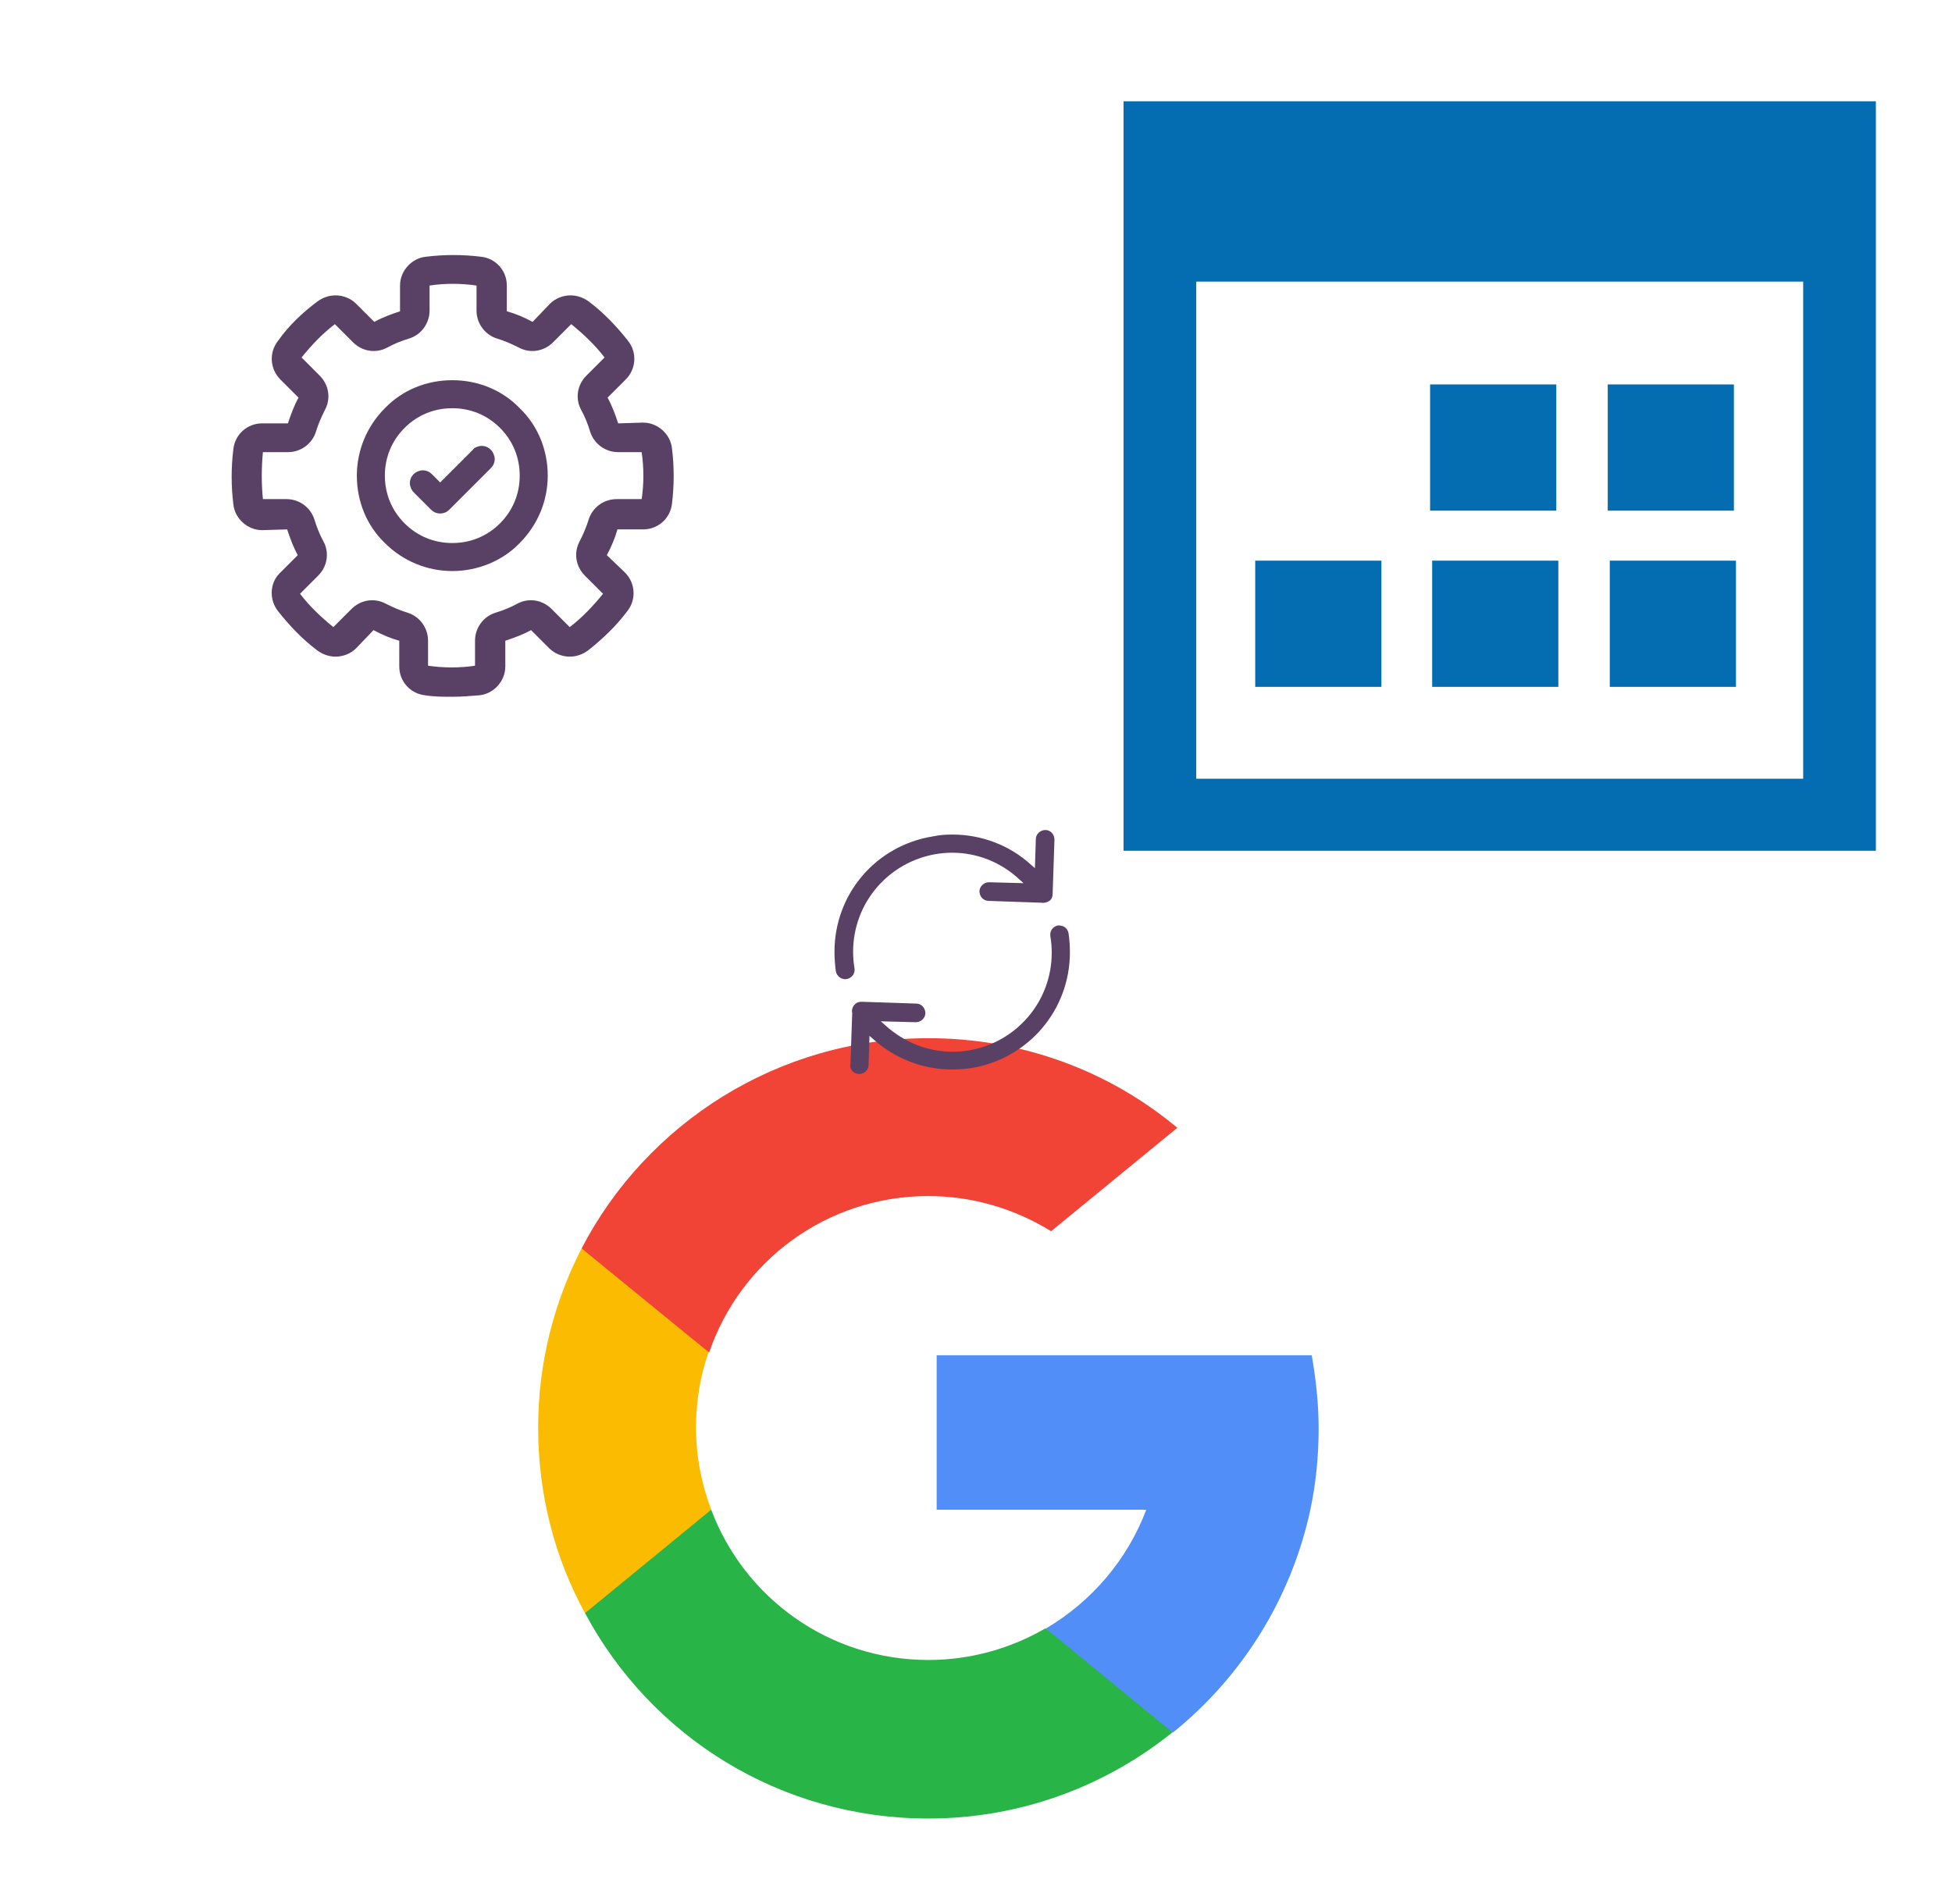
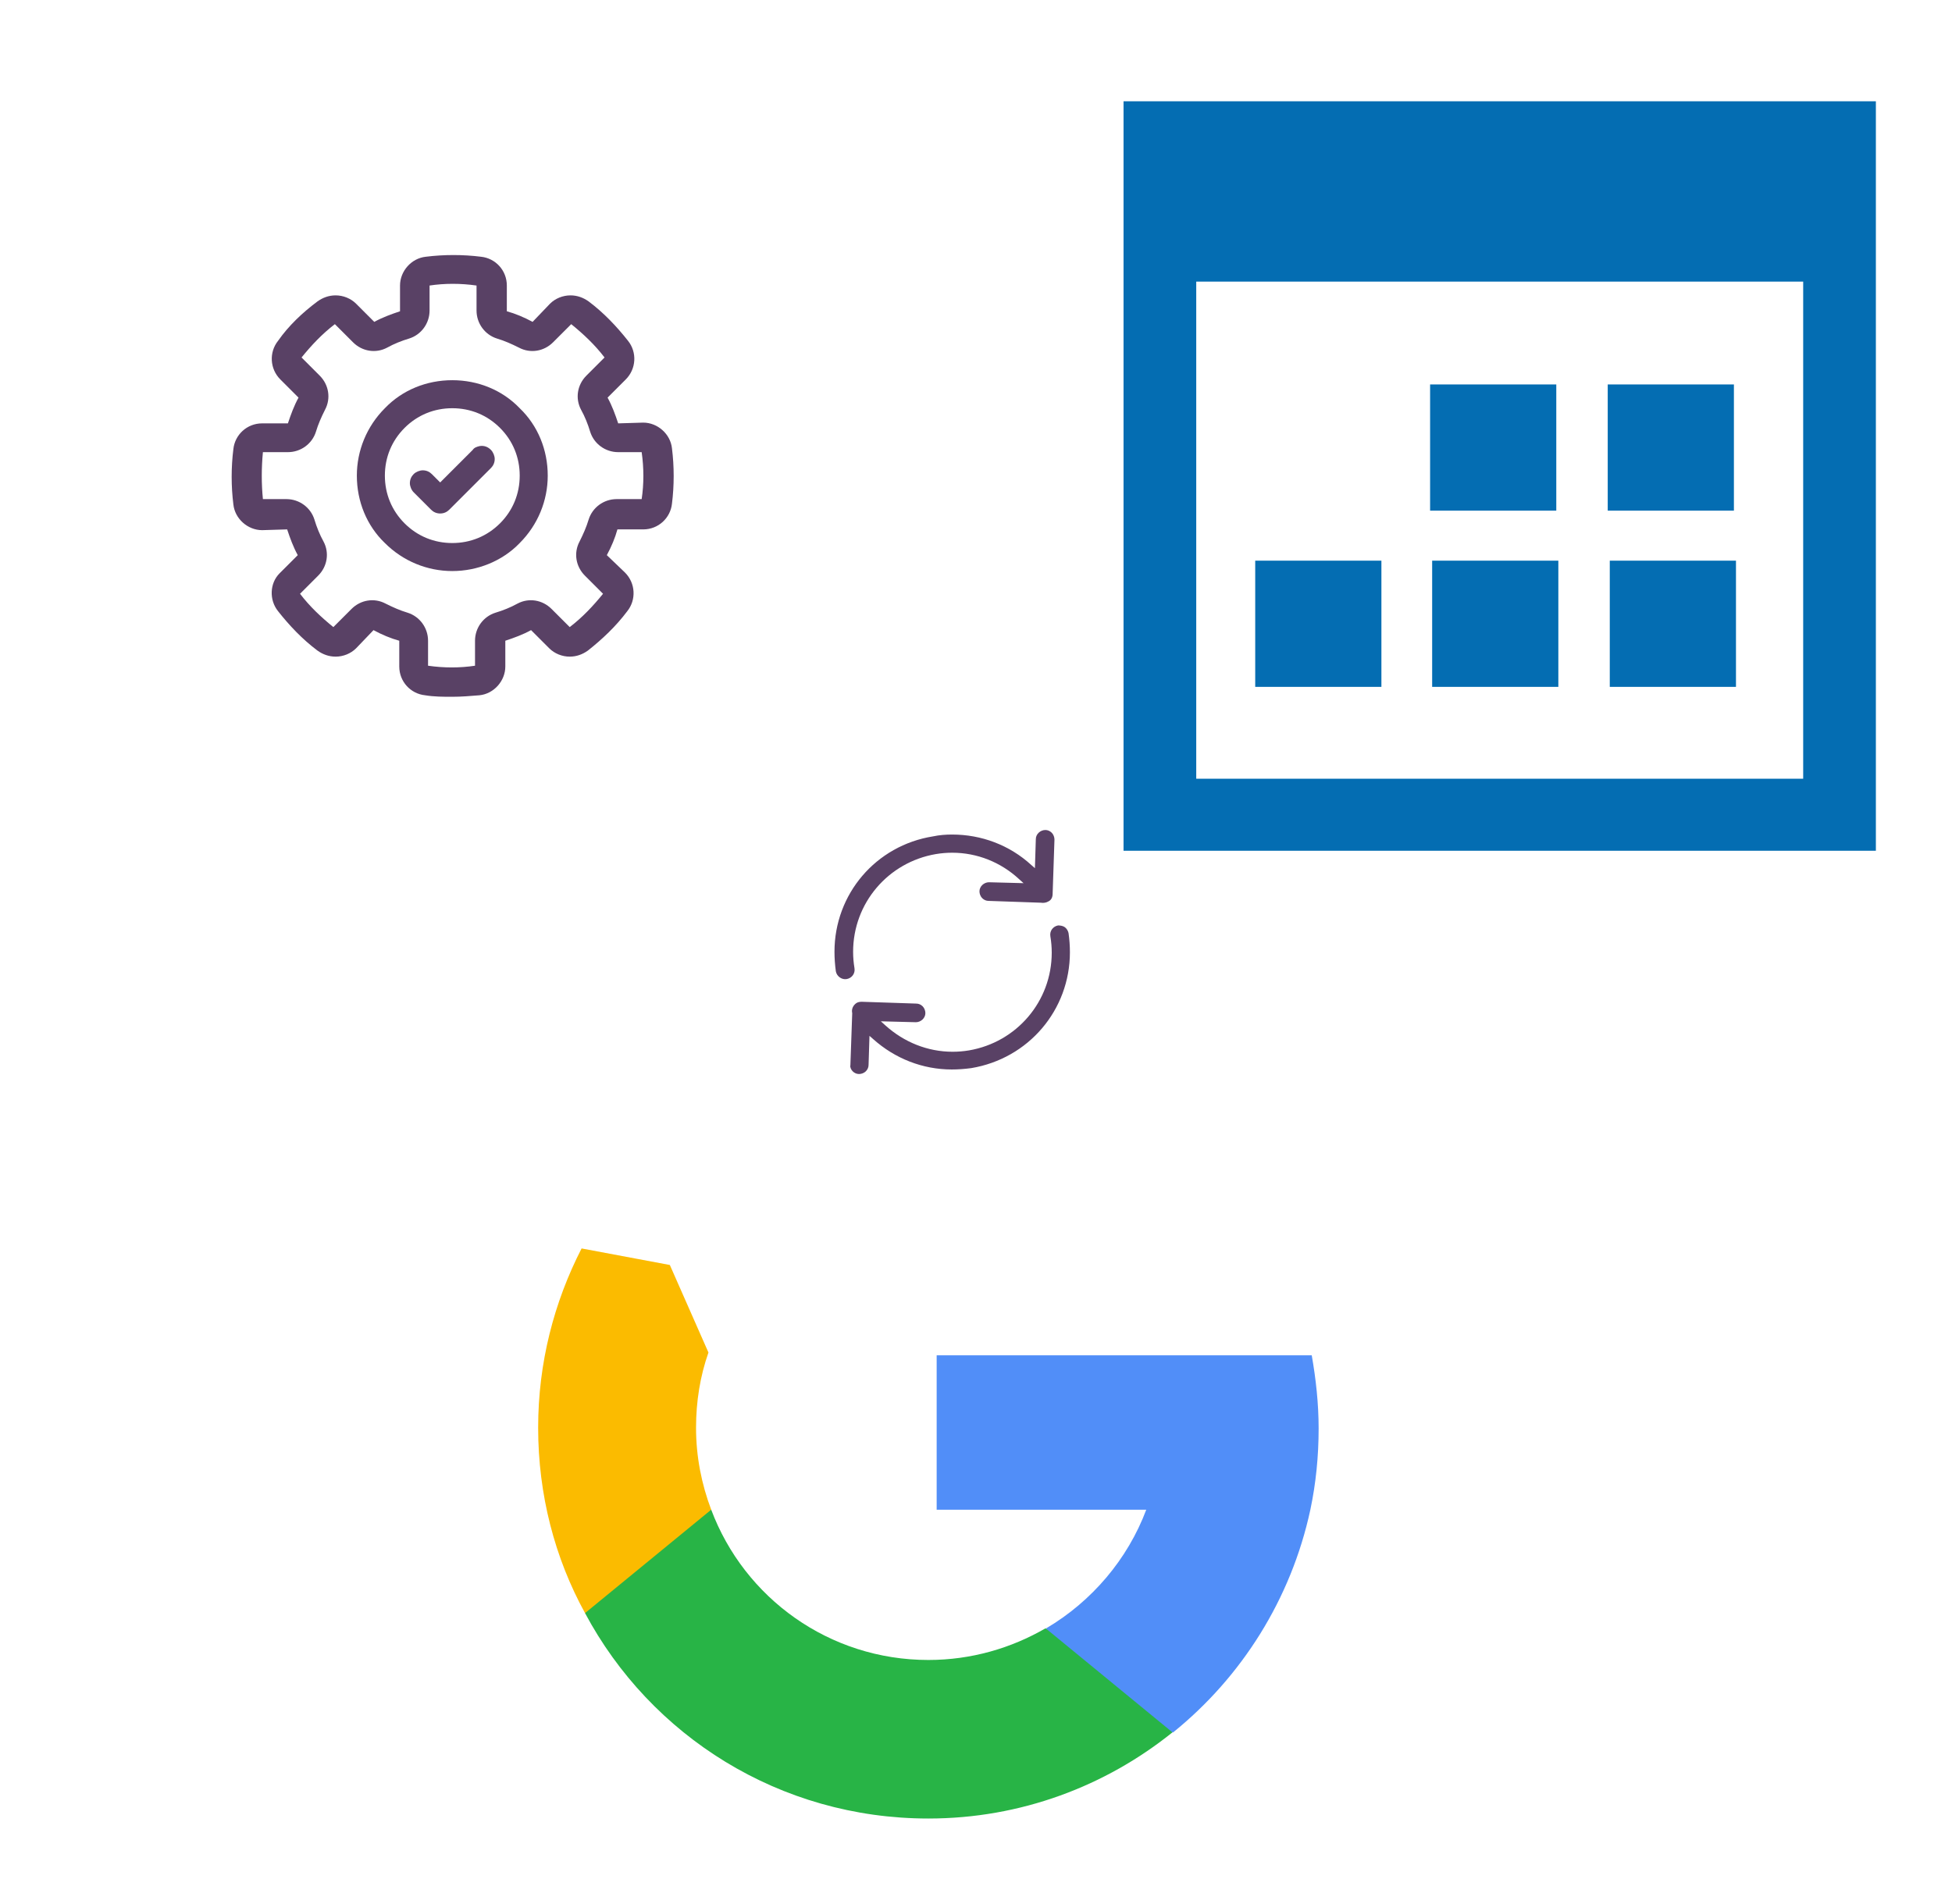
<svg xmlns="http://www.w3.org/2000/svg" width="1025" height="1000" version="1.1">
  <svg x="0" y="0" width="475" height="500" viewBox="0, 0, 68, 125.7" xml:space="preserve" id="Layer_1" enable-background="new 0 0 68 125.7" version="1.1">
    <style type="text/css">
	.st0{fill:#594165;}
</style>
    <g>
      <path d="M34 50.2 C30.6 50.2 27.4 51.5 25.1 53.9 C22.7 56.3 21.4 59.5 21.4 62.8 C21.4 66.2 22.7 69.4 25.1 71.7 C27.5 74.1 30.7 75.4 34 75.4 C37.3 75.4 40.6 74.1 42.9 71.7 C45.3 69.3 46.6 66.1 46.6 62.8 C46.6 59.4 45.3 56.2 42.9 53.9 C40.6 51.5 37.4 50.2 34 50.2 z M40.3 69.1 C38.6 70.8 36.4 71.7 34 71.7 C31.6 71.7 29.4 70.8 27.7 69.1 C26 67.4 25.1 65.2 25.1 62.8 C25.1 60.4 26 58.2 27.7 56.5 C29.4 54.8 31.6 53.9 34 53.9 C36.4 53.9 38.6 54.8 40.3 56.5 C42 58.2 42.9 60.4 42.9 62.8 C42.9 65.2 42 67.4 40.3 69.1 z" class="st0" style="fill:#594165;" />
      <path d="M63 59.2 C62.8 57.3 61.1 55.8 59.2 55.8 L55.9 55.9 C55.5 54.7 55.1 53.6 54.5 52.5 L56.9 50.1 C58.3 48.7 58.4 46.5 57.2 45 C55.7 43.1 54 41.3 52 39.8 C51.3 39.3 50.5 39 49.6 39 C48.6 39 47.6 39.4 46.9 40.1 L44.6 42.5 C43.5 41.9 42.3 41.4 41.2 41.1 L41.2 37.7 C41.2 35.7 39.7 34.1 37.8 33.9 C35.4 33.6 32.9 33.6 30.5 33.9 C28.6 34.1 27.1 35.8 27.1 37.7 L27.1 41.1 C25.9 41.5 24.8 41.9 23.7 42.5 L21.3 40.1 C20.6 39.4 19.6 39 18.6 39 C17.7 39 16.9 39.3 16.2 39.8 C14.2 41.3 12.4 43 11 45 C9.8 46.5 9.9 48.7 11.3 50.1 L13.7 52.5 C13.1 53.6 12.7 54.7 12.3 55.9 L8.9 55.9 C6.9 55.9 5.3 57.4 5.1 59.3 C4.8 61.7 4.8 64.2 5.1 66.6 C5.3 68.5 7 70 8.9 70 L12.2 69.9 C12.6 71.1 13 72.2 13.6 73.3 L11.2 75.7 C9.9 77 9.8 79.2 11 80.7 C12.5 82.6 14.2 84.4 16.2 85.9 C16.9 86.4 17.7 86.7 18.6 86.7 C19.6 86.7 20.6 86.3 21.3 85.6 L23.6 83.2 C24.7 83.8 25.9 84.3 27 84.6 L27 88 C27 90 28.5 91.6 30.4 91.8 C31.6 92 32.8 92 34 92 C35.2 92 36.4 91.9 37.6 91.8 C39.5 91.6 41 89.9 41 88 L41 84.6 C42.2 84.2 43.3 83.8 44.4 83.2 L46.8 85.6 C47.5 86.3 48.5 86.7 49.5 86.7 C50.4 86.7 51.2 86.4 51.9 85.9 C53.8 84.4 55.6 82.7 57.1 80.7 C58.3 79.2 58.2 77 56.8 75.6 L54.4 73.3 C55 72.2 55.5 71 55.8 69.9 L59.2 69.9 C61.2 69.9 62.8 68.4 63 66.5 C63.3 64.1 63.3 61.6 63 59.2 z M49.5 42.9 C49.5 42.9 49.5 42.9 49.5 42.9 L49.5 42.9 L49.5 42.9 z M18.5 82.8 C18.5 82.8 18.5 82.8 18.5 82.8 L18.5 82.8 L18.5 82.8 z M49.6 82.8 L49.6 82.8 L49.6 82.8 L49.6 82.8 z M59 65.9 L55.7 65.9 C54 65.9 52.5 67 52 68.6 C51.7 69.6 51.3 70.5 50.8 71.5 C50 73 50.3 74.8 51.5 76 L53.9 78.4 C52.6 80 51.2 81.5 49.5 82.8 L47.1 80.4 C45.9 79.2 44.1 78.9 42.6 79.7 C41.7 80.2 40.7 80.6 39.7 80.9 C38.1 81.4 37 82.9 37 84.6 L37 87.9 C35 88.2 32.9 88.2 30.8 87.9 L30.8 84.6 C30.8 82.9 29.7 81.4 28.1 80.9 C27.1 80.6 26.2 80.2 25.2 79.7 C23.7 78.9 21.9 79.2 20.7 80.4 L18.3 82.8 C16.7 81.5 15.2 80.1 13.9 78.4 L16.3 76 C17.5 74.8 17.8 73 17 71.5 C16.5 70.6 16.1 69.6 15.8 68.6 C15.3 67 13.8 65.9 12.1 65.9 L9 65.9 C8.8 63.9 8.8 61.8 9 59.7 L12.3 59.7 C14 59.7 15.5 58.6 16 57 C16.3 56 16.7 55.1 17.2 54.1 C18 52.6 17.7 50.8 16.5 49.6 L14.1 47.2 C15.4 45.6 16.8 44.1 18.5 42.8 L20.9 45.2 C22.1 46.4 23.9 46.7 25.4 45.9 C26.3 45.4 27.3 45 28.3 44.7 C29.9 44.2 31 42.7 31 41 L31 37.7 C33 37.4 35.1 37.4 37.2 37.7 L37.2 41 C37.2 42.7 38.3 44.2 39.9 44.7 C40.9 45 41.8 45.4 42.8 45.9 C44.3 46.7 46.1 46.4 47.3 45.2 L49.7 42.8 C51.3 44.1 52.8 45.5 54.1 47.2 L51.7 49.6 C50.5 50.8 50.2 52.6 51 54.1 C51.5 55 51.9 56 52.2 57 C52.7 58.6 54.2 59.7 55.9 59.7 L59 59.7 C59.3 61.8 59.3 63.9 59 65.9 z" class="st0" style="fill:#594165;" />
      <path d="M39.1 59.4 C38.7 59 38.2 58.8 37.6 58.9 C37.2 59 36.9 59.1 36.7 59.4 L32.4 63.7 L31.3 62.6 C31 62.3 30.6 62.1 30.1 62.1 C29.7 62.1 29.2 62.3 28.9 62.6 C28.6 62.9 28.4 63.3 28.4 63.8 C28.4 64.2 28.6 64.7 28.9 65 L31.2 67.3 C31.5 67.6 31.9 67.8 32.4 67.8 C32.9 67.8 33.3 67.6 33.6 67.3 L39.1 61.8 C39.4 61.5 39.6 61.1 39.6 60.6 C39.6 60.2 39.4 59.7 39.1 59.4 L39.1 59.4 z" class="st0" style="fill:#594165;" />
    </g>
  </svg>
  <svg x="550" y="0" width="475" height="500" viewBox="0, 0, 131.9, 125.7" xml:space="preserve" id="Layer_1#1" enable-background="new 0 0 131.9 125.7" version="1.1">
    <path d="M11.1 8.2 C47.7 8.2 84.2 8.2 120.8 8.2 C120.8 44.6 120.8 80.9 120.8 117.5 C84.4 117.5 47.8 117.5 11.1 117.5 C11.1 81.2 11.1 44.7 11.1 8.2 z M110.2 107 C110.2 82.7 110.2 58.5 110.2 34.5 C80.5 34.5 51 34.5 21.7 34.5 C21.7 58.8 21.7 82.9 21.7 107 C51.3 107 80.7 107 110.2 107 z M55.8 49.5 L74.2 49.5 L74.2 67.9 L55.8 67.9 L55.8 49.5 z M81.7 49.5 L100.1 49.5 L100.1 67.9 L81.7 67.9 L81.7 49.5 z M30.3 75.2 L48.7 75.2 L48.7 93.6 L30.3 93.6 L30.3 75.2 z M56.1 75.2 L74.5 75.2 L74.5 93.6 L56.1 93.6 L56.1 75.2 z M82 75.2 L100.4 75.2 L100.4 93.6 L82 93.6 L82 75.2 z" style="fill:#046DB2;" />
  </svg>
  <svg x="250" y="500" width="475" height="500" viewBox="0, 0, 131.2, 125.7" xml:space="preserve" id="Layer_1#2" enable-background="new 0 0 131.2 125.7" version="1.1">
    <style type="text/css">
	.st0{fill:#FFA000;}
	.st1{fill:#FFCA28;}
	.st2{fill:#F7F7F7;}
	.st3{fill:#594165;}
	.st4{fill:#FFFFFF;}
	.st5{opacity:0.9;fill:#FFFFFF;}
	.st6{fill:#4885ED;}
	.st7{fill:#F7F7F7;stroke:#594165;stroke-width:4;stroke-miterlimit:10;}
	.st8{fill:#E0412F;}
	.st9{fill-rule:evenodd;clip-rule:evenodd;fill:#606161;}
	.st10{fill:none;stroke:#58ABF4;stroke-width:0.25;stroke-miterlimit:10;}
	.st11{fill:#036EB1;}
	.st12{fill:#A4C639;}
	.st13{fill:none;stroke:#E0412F;stroke-miterlimit:10;}
	.st14{fill:#046DB2;}
	.st15{fill-rule:evenodd;clip-rule:evenodd;fill:#528FF5;}
	.st16{fill-rule:evenodd;clip-rule:evenodd;fill:#417BE6;}
	.st17{fill-rule:evenodd;clip-rule:evenodd;fill:#4881E8;}
	.st18{fill-rule:evenodd;clip-rule:evenodd;fill:#FBC013;}
	.st19{fill-rule:evenodd;clip-rule:evenodd;fill:#FFFFFF;}
	.st20{fill:#E5E5E5;}
	.st21{fill:#DF871E;}
	.st22{fill:#B6B6B6;}
	.st23{fill:#8C5BA4;}
	.st24{fill:#8DC652;}
	.st25{fill:#497FC1;}
	.st26{fill:#919191;}
	.st27{fill-rule:evenodd;clip-rule:evenodd;fill:#8E8E8E;}
	.st28{fill:#8E8E8E;}
	.st29{fill:#EB3D01;}
	.st30{fill:#F57F20;}
	.st31{fill:#ED7E01;}
	.st32{fill-rule:evenodd;clip-rule:evenodd;fill:#046DB2;}
	.st33{fill:#E0E2E2;}
	.st34{fill:#47D86F;}
	.st35{fill:#4FC9F8;}
	.st36{fill:#FF9327;}
	.st37{fill:#C9C8C4;}
	.st38{fill:#9A9A9A;}
	.st39{fill:none;stroke:#C4C4C4;stroke-width:0.75;stroke-miterlimit:10;}
	.st40{fill:#F2F2F2;}
	.st41{fill:#F14336;}
	.st42{fill:#D32E2A;}
	.st43{fill:#FBBB00;}
	.st44{fill:#518EF8;}
	.st45{fill:#28B446;}
	.st46{fill:#A3C53A;}
	.st47{fill:#D6D8D7;}
	.st48{fill:#3A5BBC;}
	.st49{fill:url(#google_43_);}
	.st50{fill:url(#google_44_);}
	.st51{fill:url(#google_45_);}
	.st52{fill:url(#google_46_);}
	.st53{fill:#FFE168;}
	.st54{fill:#006699;}
	.st55{fill:#F4AE01;}
	.st56{fill:#DD191F;}
	.st57{fill:#323232;}
	.st58{fill:#CDCCCA;}
	.st59{fill:#5199F0;}
	.st60{fill:#791BCC;}
	.st61{fill:#C71D2E;}
	.st62{fill:#32DAC4;}
	.st63{fill:#3C5A99;}
	.st64{fill:#FCB714;}
	.st65{fill:#F06415;}
	.st66{fill:#BDCF31;}
	.st67{fill:#00A1E0;}
	.st68{fill:#00A1E3;}
	.st69{fill:#7AAD3E;}
	.st70{fill:#A50034;}
	.st71{fill:#6B6B6B;}
	.st72{fill:#005DAA;}
	.st73{fill:#EB0028;}
	.st74{fill:#888B8D;}
	.st75{fill:#0C4DA2;}
	.st76{fill:#00BFFF;}
	.st77{fill-rule:evenodd;clip-rule:evenodd;fill:#E81123;}
	.st78{fill:#FF6700;}
	.st79{fill:#00BFFE;}
	.st80{fill:#C4C4C4;}
	.st81{fill:url(#google_47_);}
	.st82{fill:url(#google_48_);}
	.st83{fill:url(#google_49_);}
	.st84{fill:url(#google_50_);}
	.st85{fill:#E5E5E5;stroke:#8E8E8E;stroke-width:2;stroke-miterlimit:10;}
	.st86{fill-rule:evenodd;clip-rule:evenodd;fill:#594165;}
</style>
    <g>
      <path d="M34.1 74.7 L30.2 89.4 L15.8 89.7 C11.4 81.7 9 72.5 9 62.8 C9 53.4 11.3 44.6 15.3 36.8 L15.3 36.8 L28.1 39.2 L33.7 51.9 C32.5 55.3 31.9 59 31.9 62.8 C31.9 67 32.7 71 34.1 74.7 z" class="st43" style="fill:#FBBB00;" />
      <path d="M121.2 52.3 C121.8 55.7 122.2 59.3 122.2 62.9 C122.2 67 121.8 70.9 121 74.7 C118.2 87.7 111 99 101.1 107 L101.1 107 L85 106.2 L82.7 91.9 C89.3 88 94.5 81.9 97.2 74.7 L66.8 74.7 L66.8 52.3 L97.5 52.3 L121.2 52.3 L121.2 52.3 z" class="st44" style="fill:#518EF8;" />
      <path d="M101 107 L101 107 C91.3 114.8 79 119.5 65.6 119.5 C44 119.5 25.3 107.5 15.8 89.7 L34.1 74.7 C38.9 87.5 51.2 96.5 65.6 96.5 C71.8 96.5 77.6 94.8 82.6 91.9 L101 107 z" class="st45" style="fill:#28B446;" />
-       <path d="M101.7 19.3 L83.4 34.3 C78.2 31.1 72.1 29.2 65.6 29.2 C50.8 29.2 38.3 38.7 33.8 51.9 L15.3 36.8 L15.3 36.8 C24.7 18.7 43.7 6.3 65.6 6.3 C79.3 6.3 91.9 11.1 101.7 19.3 z" class="st41" style="fill:#F14336;" />
    </g>
  </svg>
  <svg x="350" y="350" width="300" height="300" viewBox="0, 0, 68, 125.7" xml:space="preserve" id="Layer_1#3" enable-background="new 0 0 68 125.7" version="1.1">
    <style type="text/css">
	.st0{fill-rule:evenodd;clip-rule:evenodd;}
	.st1{fill-rule:evenodd;clip-rule:evenodd;fill:#3FBDCF;}
	.st2{fill-rule:evenodd;clip-rule:evenodd;fill:#FFFFFF;}
	.st3{fill:#FFA000;}
	.st4{fill:#FFCA28;}
	.st5{fill:#F7F7F7;}
	.st6{fill:#594165;}
	.st7{fill:#FFFFFF;}
	.st8{opacity:0.9;fill:#FFFFFF;}
	.st9{fill:#4885ED;}
	.st10{fill:#F7F7F7;stroke:#594165;stroke-width:4;stroke-miterlimit:10;}
	.st11{fill:#E0412F;}
	.st12{fill-rule:evenodd;clip-rule:evenodd;fill:#606161;}
	.st13{fill:none;stroke:#58ABF4;stroke-width:0.25;stroke-miterlimit:10;}
	.st14{fill:#036EB1;}
	.st15{fill:#A4C639;}
	.st16{fill:none;stroke:#E0412F;stroke-miterlimit:10;}
	.st17{fill:#046DB2;}
	.st18{fill-rule:evenodd;clip-rule:evenodd;fill:#528FF5;}
	.st19{fill-rule:evenodd;clip-rule:evenodd;fill:#417BE6;}
	.st20{fill-rule:evenodd;clip-rule:evenodd;fill:#4881E8;}
	.st21{fill-rule:evenodd;clip-rule:evenodd;fill:#FBC013;}
	.st22{fill:#E5E5E5;}
	.st23{fill:#DF871E;}
	.st24{fill:#B6B6B6;}
	.st25{fill:#8C5BA4;}
	.st26{fill:#8DC652;}
	.st27{fill:#497FC1;}
	.st28{fill:#919191;}
	.st29{fill-rule:evenodd;clip-rule:evenodd;fill:#8E8E8E;}
	.st30{fill:#8E8E8E;}
	.st31{fill:#EB3D01;}
	.st32{fill:#F57F20;}
	.st33{fill:#ED7E01;}
	.st34{fill-rule:evenodd;clip-rule:evenodd;fill:#046DB2;}
	.st35{fill:#E0E2E2;}
	.st36{fill:#47D86F;}
	.st37{fill:#4FC9F8;}
	.st38{fill:#FF9327;}
	.st39{fill:#C9C8C4;}
	.st40{fill:#9A9A9A;}
	.st41{fill:#F2F2F2;}
	.st42{fill:#F14336;}
	.st43{fill:#D32E2A;}
	.st44{fill:#FBBB00;}
	.st45{fill:#518EF8;}
	.st46{fill:#28B446;}
	.st47{fill:#A3C53A;}
	.st48{fill:#D6D8D7;}
	.st49{fill:#3A5BBC;}
	.st50{fill:url(#sync_43_);}
	.st51{fill:url(#sync_44_);}
	.st52{fill:url(#sync_45_);}
	.st53{fill:url(#sync_46_);}
	.st54{fill:#FFE168;}
	.st55{fill:#006699;}
	.st56{fill:#F4AE01;}
	.st57{fill:#DD191F;}
	.st58{fill:#323232;}
	.st59{fill:#CDCCCA;}
	.st60{fill:#5199F0;}
	.st61{fill:#791BCC;}
	.st62{fill:#C71D2E;}
	.st63{fill:#32DAC4;}
	.st64{fill:#3C5A99;}
	.st65{fill:#FCB714;}
	.st66{fill:#F06415;}
	.st67{fill:#BDCF31;}
	.st68{fill:#00A1E0;}
	.st69{fill:#00A1E3;}
	.st70{fill:#7AAD3E;}
	.st71{fill:#A50034;}
	.st72{fill:#6B6B6B;}
	.st73{fill:#005DAA;}
	.st74{fill:#EB0028;}
	.st75{fill:#888B8D;}
	.st76{fill:#0C4DA2;}
	.st77{fill:#00BFFF;}
	.st78{fill-rule:evenodd;clip-rule:evenodd;fill:#E81123;}
	.st79{fill:#FF6700;}
	.st80{fill:#00BFFE;}
	.st81{fill:#C4C4C4;}
	.st82{fill:url(#sync_47_);}
	.st83{fill:url(#sync_48_);}
	.st84{fill:url(#sync_49_);}
	.st85{fill:url(#sync_50_);}
	.st86{fill:#E5E5E5;stroke:#8E8E8E;stroke-width:2;stroke-miterlimit:10;}
	.st87{fill-rule:evenodd;clip-rule:evenodd;fill:#594165;}
	.st88{fill-rule:evenodd;clip-rule:evenodd;fill:#D4D4D4;}
	.st89{fill-rule:evenodd;clip-rule:evenodd;fill:#3669D6;}
	.st90{fill-rule:evenodd;clip-rule:evenodd;fill:#3A81F4;}
	.st91{fill-rule:evenodd;clip-rule:evenodd;fill:#FAFAFA;}
	.st92{fill-rule:evenodd;clip-rule:evenodd;fill:#E0E0E0;}
	.st93{fill:url(#sync_59_);}
	.st94{opacity:0.2;fill:#56C7DA;enable-background:new    ;}
	.st95{fill:url(#sync_60_);}
	.st96{fill:url(#sync_61_);}
	.st97{fill:url(#sync_62_);}
	.st98{fill:url(#sync_63_);}
	.st99{fill:url(#sync_64_);}
	.st100{fill:#FCFCFC;enable-background:new    ;}
	.st101{enable-background:new    ;}
	.st102{fill:#5A5A5A;}
	.st103{fill:#D8D8D8;enable-background:new    ;}
	.st104{fill:#E9574E;}
	.st105{fill:none;stroke:#D8D8D8;stroke-width:0.75;stroke-miterlimit:10;enable-background:new    ;}
	.st106{fill:#E9574E;stroke:#E9574E;stroke-width:0.75;stroke-miterlimit:10;enable-background:new    ;}
	.st107{fill:#E0E0E0;}
	.st108{fill:#537ABD;}
	.st109{fill:#2EB672;}
	.st110{fill:#FED14B;}
	.st111{fill:#28CD7E;}
	.st112{fill:#CECECE;}
	.st113{fill-rule:evenodd;clip-rule:evenodd;fill:#FF9D17;}
</style>
    <g>
      <path d="M56.1 50 L56.1 50 L56.5 38.1 C56.5 37.6 56.3 37 55.9 36.6 C55.5 36.2 55 36 54.5 36 C53.4 36 52.4 36.9 52.4 38 L52.2 44.4 L51.4 43.7 C46.6 39.3 40.4 37 34 37 C34 37 34 37 34 37 C32.6 37 31.2 37.1 29.8 37.4 C17.2 39.4 8.1 50.1 8.1 62.8 C8.1 64.2 8.2 65.6 8.4 67.1 C8.6 68.2 9.7 69 10.8 68.8 C11.9 68.6 12.7 67.6 12.5 66.4 C12.3 65.2 12.2 64 12.2 62.8 C12.2 52.1 19.9 43.1 30.4 41.3 C31.6 41.1 32.8 41 34 41 C34 41 34 41 34 41 C39.5 41 44.7 43.1 48.7 46.8 L49.7 47.7 L42.1 47.5 C41 47.5 40 48.4 40 49.5 C40 50 40.2 50.6 40.6 51 C41 51.4 41.5 51.6 42 51.6 L53.5 52 C54.1 52.1 54.7 52 55.2 51.7 C55.8 51.4 56.1 50.8 56.1 50 z" class="st6" style="fill:#594165;" />
      <path d="M12.1 89.1 C12.5 89.5 13 89.7 13.5 89.7 C14 89.7 14.6 89.5 15 89.1 C15.4 88.7 15.6 88.2 15.6 87.7 L15.8 81.3 L16.6 82 C21.4 86.3 27.5 88.7 33.9 88.7 C35.3 88.7 36.7 88.6 38.2 88.4 C50.8 86.3 59.9 75.6 59.9 62.9 C59.9 61.5 59.8 60.1 59.6 58.7 C59.5 58.2 59.2 57.7 58.8 57.4 C58.4 57.1 57.8 57 57.3 57 C56.2 57.2 55.4 58.2 55.6 59.4 C55.8 60.6 55.9 61.8 55.9 63 C55.9 73.7 48.2 82.7 37.7 84.5 C36.5 84.7 35.3 84.8 34.1 84.8 C34.1 84.8 34.1 84.8 34.1 84.8 C28.6 84.8 23.4 82.7 19.3 79 L18.3 78.1 L26 78.3 C27.1 78.3 28.1 77.4 28.1 76.3 C28.1 75.8 27.9 75.2 27.5 74.8 C27.1 74.4 26.6 74.2 26.1 74.2 L14.1 73.8 L14.1 73.8 C14.1 73.8 14.1 73.8 14.1 73.8 C13.6 73.8 13.2 73.9 12.9 74.1 C12.2 74.6 11.8 75.4 12 76.3 L12 76.4 L11.6 87.8 C11.5 88.1 11.7 88.7 12.1 89.1 z" class="st6" style="fill:#594165;" />
    </g>
  </svg>
</svg>